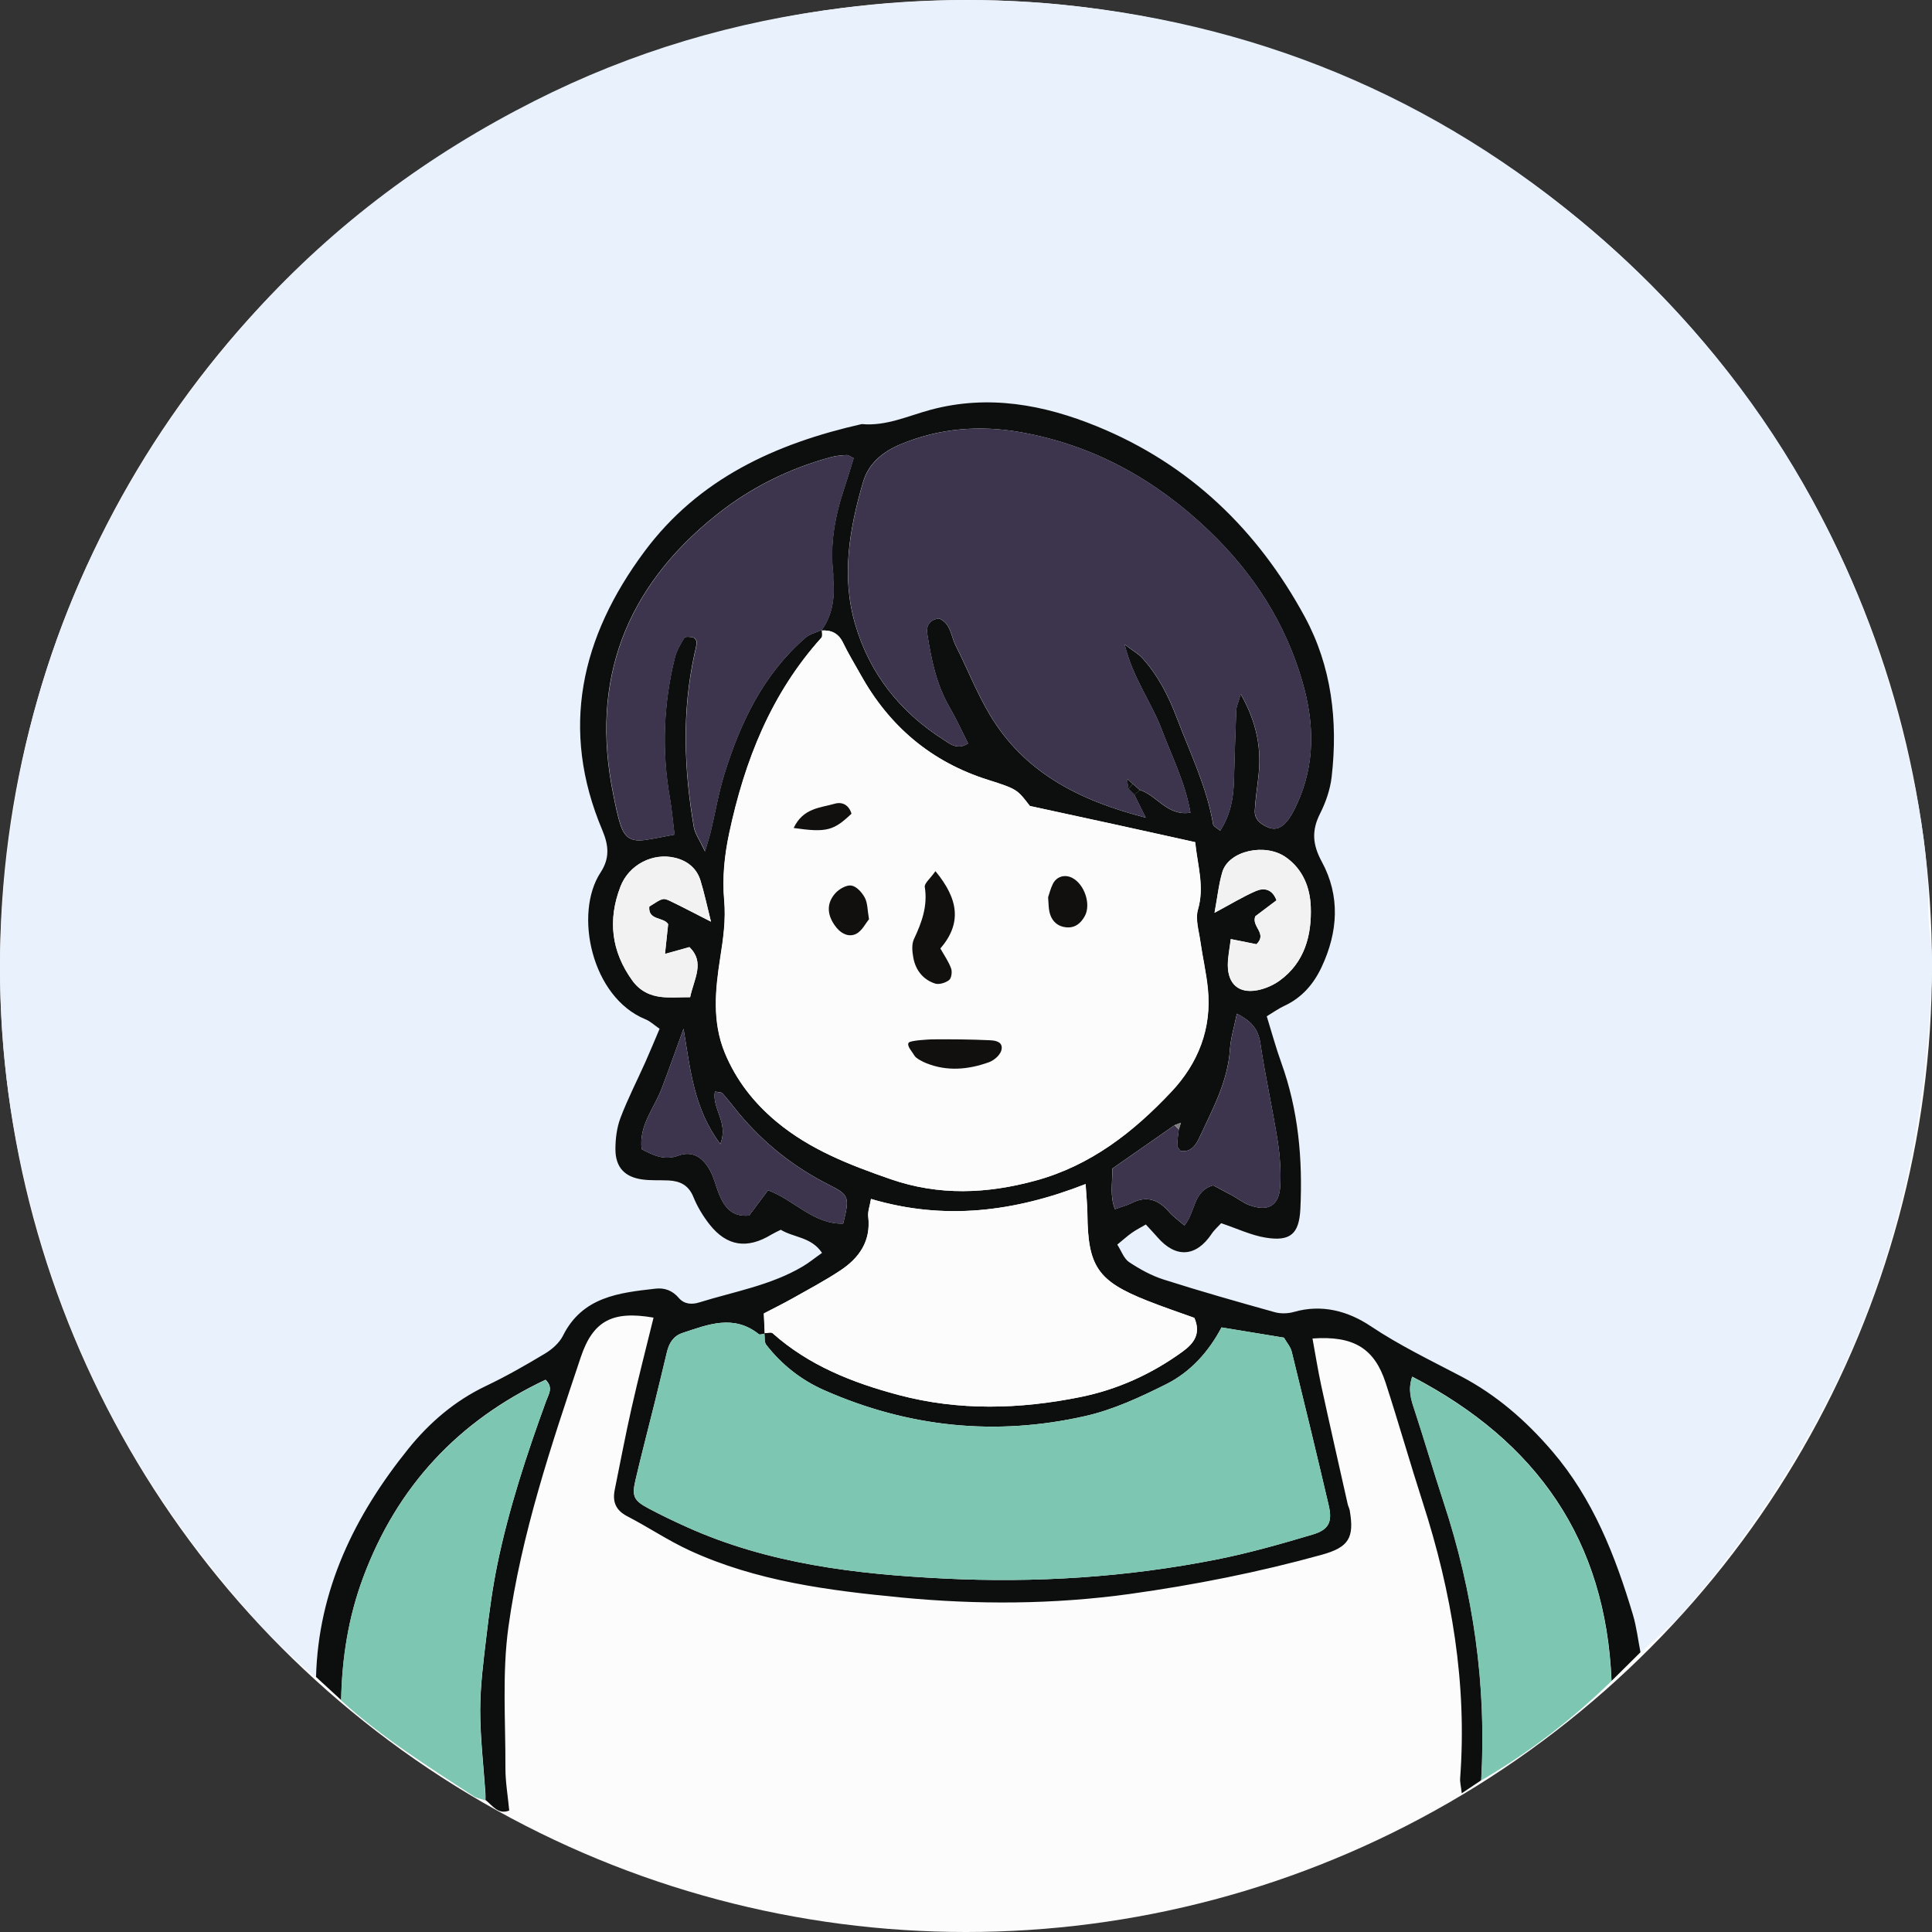
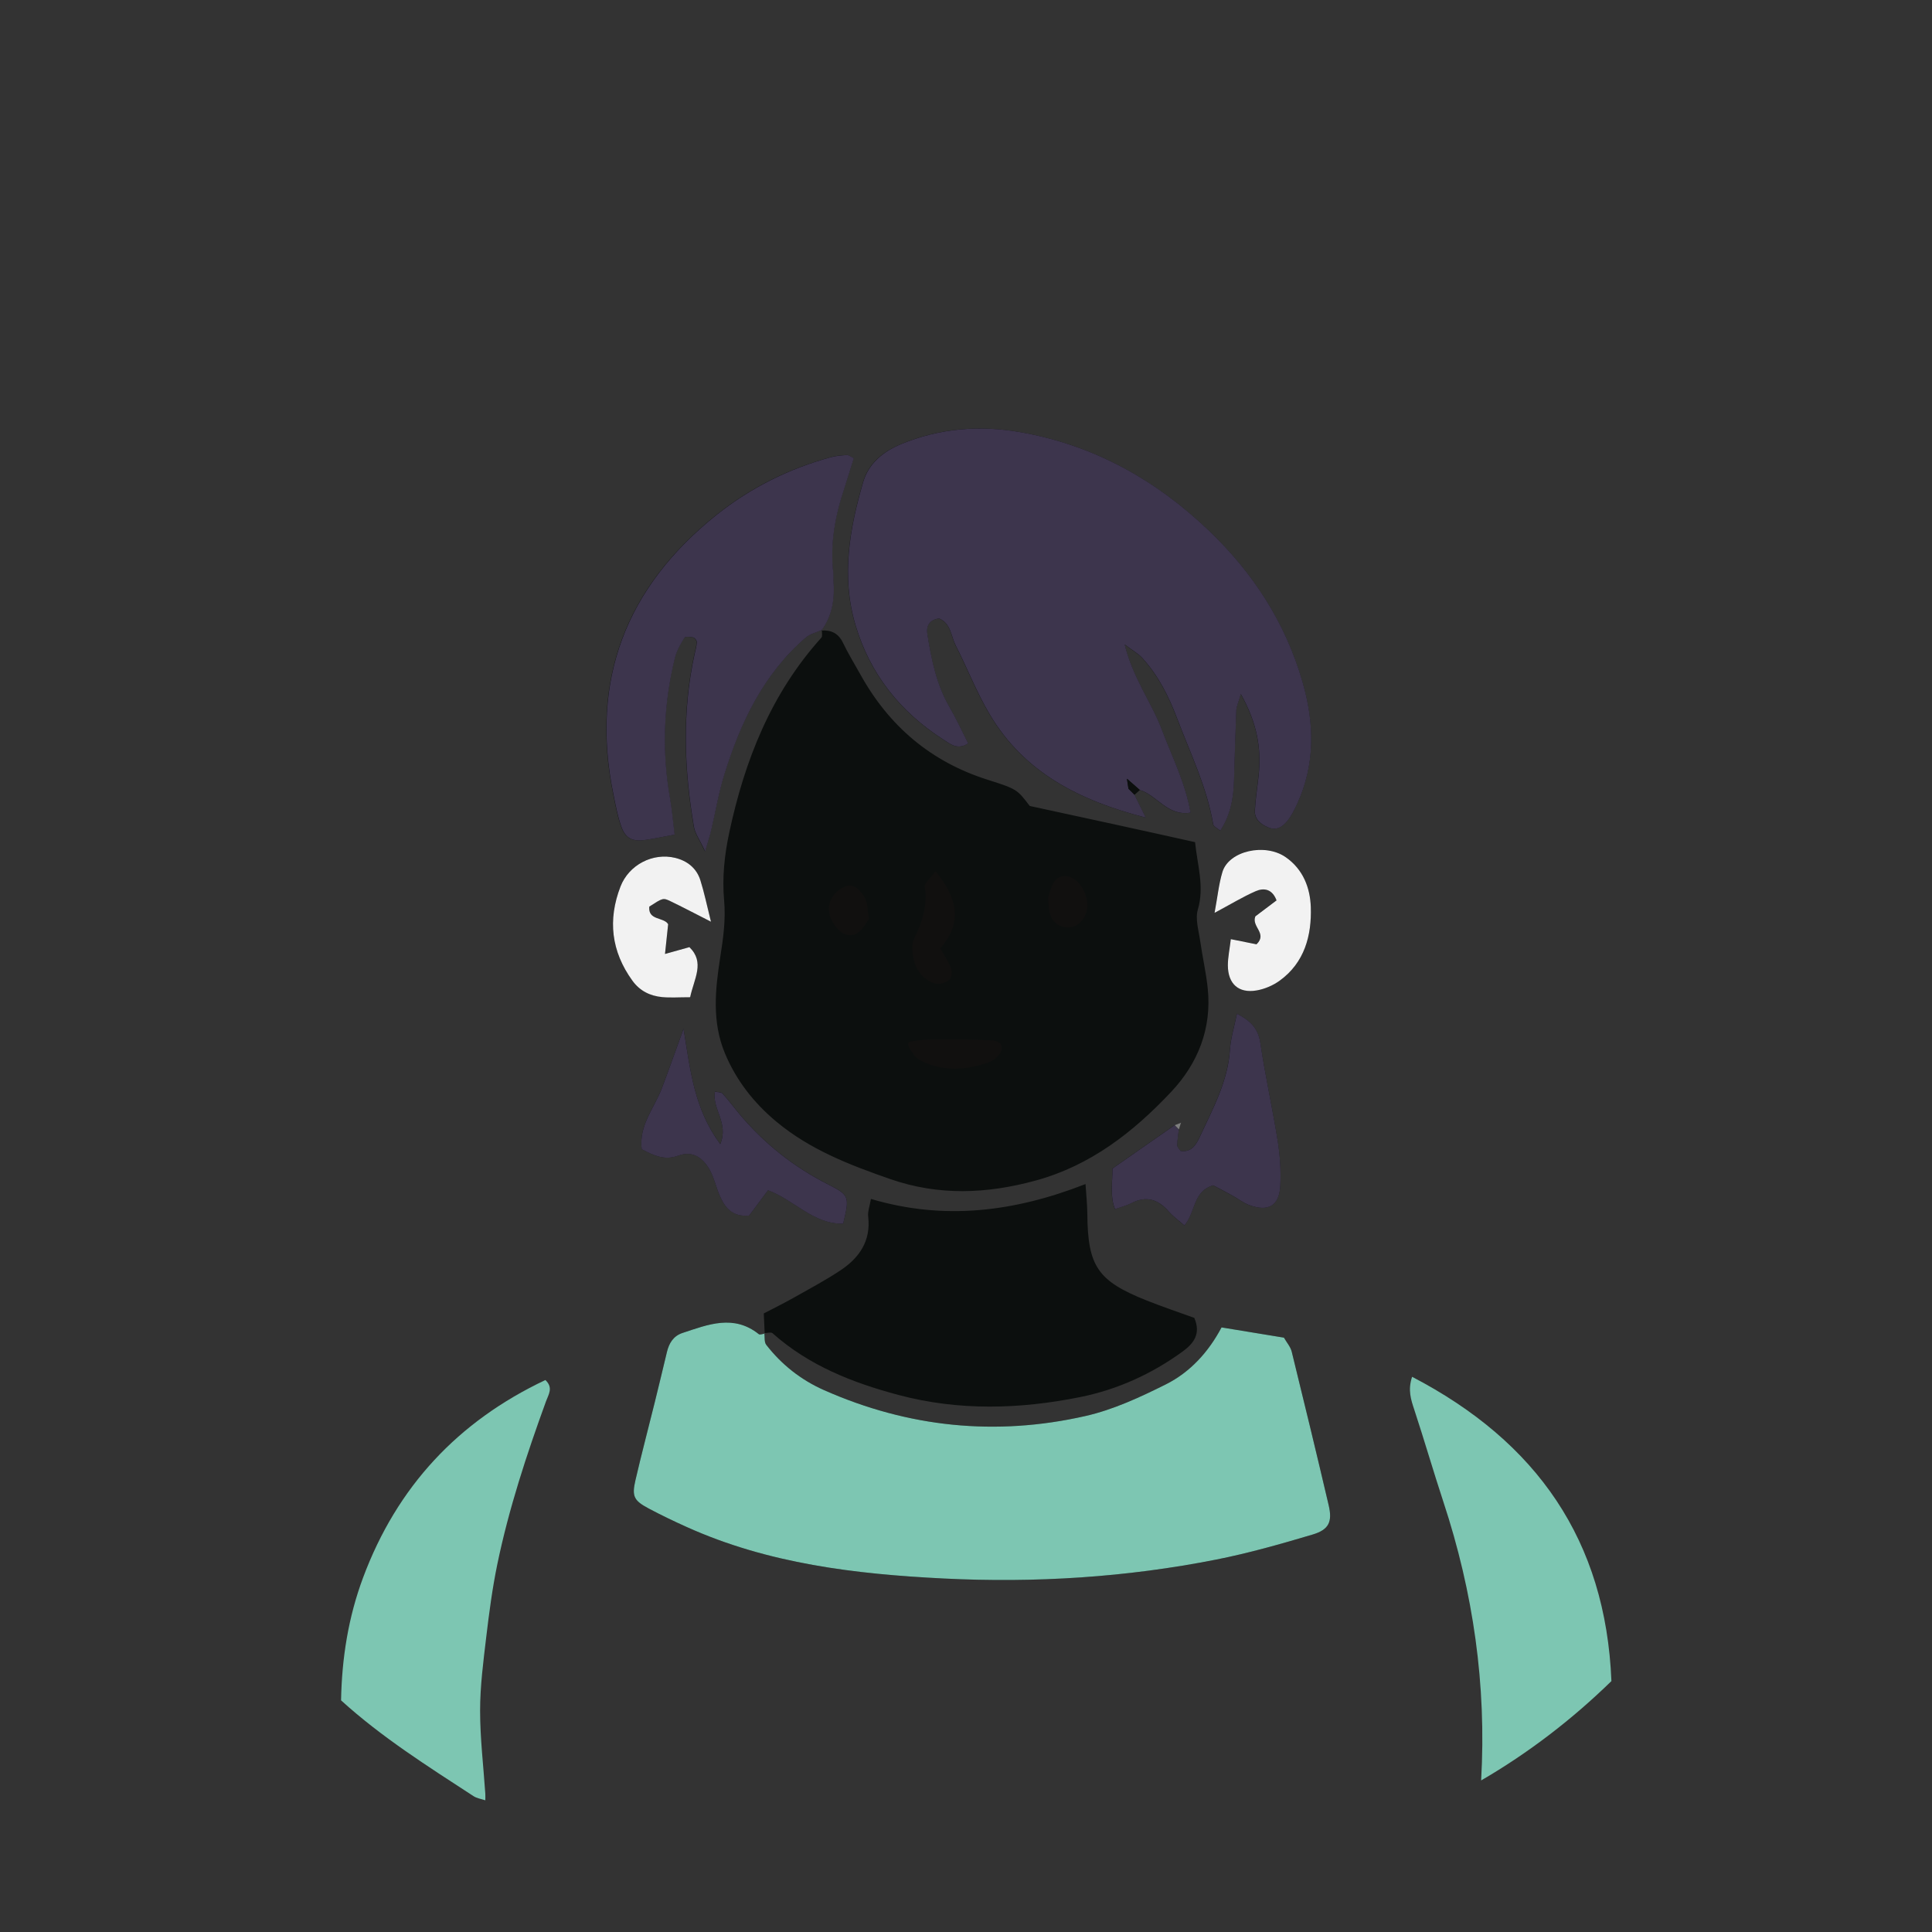
<svg xmlns="http://www.w3.org/2000/svg" id="uuid-cd268a28-6187-452e-aa52-18f93516098a" data-name="圖層_2" viewBox="0 0 300 300">
  <rect x="0" y="0" width="300" height="300" fill="#333333" stroke="none" />
  <defs>
    <style>
      .uuid-96e2b03a-564d-4b3e-a02c-3f97362c296c {
        fill: #fcfcfc;
      }

      .uuid-ebda290c-fe88-48fb-bc2d-7861dae23f7a {
        fill: #7e7e7e;
      }

      .uuid-a9a8a1ef-69d7-494b-9813-286feb5e075e {
        fill: #3d354d;
      }

      .uuid-f2ab9624-5b4c-459b-8138-1b94e2087504 {
        fill: #f2f2f2;
      }

      .uuid-a9a1e55c-6dae-473b-b423-aacfa4a1f889 {
        fill: #0c0f0e;
      }

      .uuid-8108fa84-9bcf-4c06-a8c1-671274933daa {
        fill: #e8f1fc;
      }

      .uuid-014c2449-ff78-4888-b257-0a38bc0de687 {
        fill: #7dc6b2;
      }

      .uuid-72b15b0c-d32b-4065-9758-a9beb86e2dad {
        fill: #11100f;
      }
    </style>
  </defs>
  <g id="uuid-262745ac-bbed-4f2f-a66e-9d57bf2b561f" data-name="圖層_1">
    <g>
-       <circle class="uuid-96e2b03a-564d-4b3e-a02c-3f97362c296c" cx="150" cy="150" r="150" />
      <g>
-         <path class="uuid-8108fa84-9bcf-4c06-a8c1-671274933daa" d="M49.07,260.47c-6.14-4.94-11.26-10.86-16.16-16.97-15.88-19.8-25.93-42.3-30.55-67.2-2.2-11.85-2.84-23.91-1.99-35.9,1.32-18.75,5.64-36.82,13.77-53.91,6.65-13.98,15.12-26.62,25.53-38.1,12.39-13.67,26.94-24.43,43.29-32.7,15.12-7.66,31.2-12.44,48.11-14.48,11.34-1.37,22.73-1.61,33.98-.47,32.13,3.25,60.45,15.62,84.63,37.2,24.75,22.08,40.26,49.52,47.17,81.83,1.49,6.98,2.62,14.08,2.56,21.31-.03,3.15.71,6.31.6,9.45-.75,22.04-4.85,43.27-14.48,63.34-6.41,13.36-14.54,25.48-24.27,36.57-1.97,2.24-4.34,4.12-6.53,6.16-.38-1.94-.61-3.93-1.17-5.82-2.74-9.17-6.18-17.98-12.53-25.39-4.06-4.74-8.67-8.75-14.21-11.66-4.72-2.48-9.51-4.78-13.99-7.77-3.48-2.33-7.56-3.46-11.93-2.2-.91.26-2.03.3-2.94.04-5.78-1.61-11.55-3.26-17.26-5.07-1.89-.6-3.7-1.6-5.36-2.7-.82-.54-1.2-1.74-1.85-2.73.97-.8,1.58-1.35,2.25-1.82.65-.46,1.37-.82,2.18-1.3.72.78,1.28,1.37,1.81,1.98,2.84,3.28,6,3.07,8.4-.51.43-.65,1.05-1.18,1.49-1.67,2.5.84,4.64,1.87,6.89,2.24,3.88.64,5.22-.58,5.41-4.48.38-7.73-.3-15.32-2.96-22.67-.84-2.33-1.49-4.73-2.26-7.22,1.03-.62,1.84-1.21,2.73-1.62,2.72-1.26,4.54-3.37,5.78-6.01,2.56-5.44,2.93-11.04.04-16.37-1.46-2.68-1.59-4.86-.26-7.5.89-1.76,1.57-3.75,1.79-5.7.99-8.65,0-17.13-4.17-24.82-7.31-13.49-17.87-23.68-32.21-29.56-8.33-3.41-16.95-5-25.89-2.6-3.53.95-6.9,2.57-10.7,2.22-13.35,3.01-25.32,8.45-33.75,19.8-9.84,13.24-13.16,27.56-6.53,43.27,1.02,2.41,1.14,4.38-.29,6.58-4.14,6.33-1.45,19.36,7.01,22.79.73.3,1.35.9,2.17,1.46-.78,1.82-1.47,3.5-2.21,5.17-1.29,2.89-2.75,5.72-3.87,8.68-.57,1.51-.79,3.24-.78,4.87.01,2.79,1.44,4.31,4.19,4.68,1.32.18,2.67.09,4.01.15,1.79.08,3.14.69,3.9,2.55.62,1.53,1.51,3,2.53,4.3,2.69,3.4,5.83,3.84,9.6,1.55.42-.26.88-.45,1.45-.74,1.98,1.22,4.76,1.09,6.4,3.59-1.14.81-2.04,1.54-3.02,2.12-4.95,2.94-10.61,3.89-16.01,5.56-1.14.36-2.35.33-3.23-.71-.95-1.11-2.16-1.58-3.57-1.42-5.7.64-11.38,1.26-14.4,7.32-.56,1.12-1.68,2.1-2.78,2.76-3,1.8-6.06,3.54-9.21,5.05-4.8,2.29-8.74,5.67-11.99,9.71-8.34,10.36-14.01,21.9-14.36,35.53Z" />
-         <path class="uuid-a9a1e55c-6dae-473b-b423-aacfa4a1f889" d="M49.07,260.47c.35-13.64,6.01-25.17,14.36-35.53,3.25-4.03,7.19-7.42,11.99-9.71,3.16-1.51,6.21-3.24,9.21-5.05,1.1-.66,2.22-1.65,2.78-2.76,3.02-6.06,8.7-6.68,14.4-7.32,1.41-.16,2.62.31,3.57,1.42.88,1.04,2.09,1.07,3.23.71,5.4-1.68,11.05-2.63,16.01-5.56.99-.58,1.88-1.32,3.02-2.12-1.65-2.49-4.42-2.37-6.4-3.59-.58.29-1.03.49-1.45.74-3.76,2.29-6.91,1.84-9.6-1.55-1.02-1.3-1.91-2.77-2.53-4.3-.76-1.86-2.11-2.47-3.9-2.55-1.34-.06-2.69.03-4.01-.15-2.75-.37-4.18-1.89-4.19-4.68,0-1.63.21-3.36.78-4.87,1.12-2.96,2.58-5.79,3.87-8.68.74-1.66,1.43-3.34,2.21-5.17-.82-.56-1.43-1.16-2.17-1.46-8.45-3.43-11.15-16.46-7.01-22.79,1.44-2.19,1.31-4.16.29-6.58-6.64-15.71-3.31-30.03,6.53-43.27,8.43-11.35,20.4-16.78,33.75-19.8,3.79.35,7.17-1.27,10.7-2.22,8.94-2.4,17.56-.81,25.89,2.6,14.33,5.87,24.9,16.07,32.21,29.56,4.16,7.68,5.16,16.17,4.17,24.82-.22,1.95-.9,3.94-1.79,5.7-1.34,2.65-1.2,4.82.26,7.5,2.89,5.33,2.52,10.93-.04,16.37-1.24,2.64-3.06,4.75-5.78,6.01-.89.41-1.7,1-2.73,1.62.77,2.49,1.42,4.89,2.26,7.22,2.65,7.35,3.33,14.94,2.96,22.67-.19,3.9-1.54,5.11-5.41,4.48-2.25-.37-4.39-1.4-6.89-2.24-.44.49-1.06,1.02-1.49,1.67-2.41,3.59-5.56,3.79-8.4.51-.53-.61-1.09-1.2-1.81-1.98-.81.48-1.53.84-2.18,1.3-.67.47-1.28,1.03-2.25,1.82.64.99,1.03,2.19,1.85,2.73,1.66,1.1,3.47,2.1,5.36,2.7,5.71,1.82,11.48,3.46,17.26,5.07.91.25,2.02.22,2.94-.04,4.37-1.26,8.44-.13,11.93,2.2,4.47,2.99,9.26,5.29,13.99,7.77,5.54,2.9,10.15,6.92,14.21,11.66,6.35,7.41,9.79,16.23,12.53,25.39.56,1.89.79,3.88,1.17,5.82-1.5,1.48-2.99,2.97-4.49,4.45-.88-21.82-11.56-37.16-30.95-47.25-.69,2.07-.17,3.56.35,5.14,1.56,4.74,2.95,9.54,4.51,14.28,4.64,14.06,6.71,28.45,5.86,43.25-.9.6-1.8,1.21-3.03,2.03-.12-1.09-.3-1.73-.25-2.35,1.09-14.66-1.3-28.84-5.79-42.76-1.99-6.18-3.77-12.43-5.77-18.6-1.75-5.39-4.99-7.37-11.37-6.91.45,2.44.83,4.85,1.34,7.23,1.34,6.18,2.75,12.34,4.13,18.5.07.32.25.63.31.95.74,4.27-.13,5.74-4.37,6.91-9.79,2.71-19.74,4.68-29.79,6.08-11.79,1.63-23.68,1.68-35.44.55-11.21-1.08-22.52-2.51-32.95-7.33-3.31-1.53-6.37-3.6-9.62-5.28-1.8-.93-2.33-2.25-1.96-4.1.86-4.23,1.66-8.48,2.61-12.69,1.06-4.7,2.27-9.37,3.42-14.06-6.34-1.1-9.39.45-11.3,6.14-4.6,13.72-9.24,27.5-11.23,41.86-1,7.22-.44,14.66-.47,21.99,0,2.14.38,4.28.59,6.55-1.75.69-2.59-.8-3.69-1.64,0-.33.03-.67,0-1-.29-4.31-.81-8.62-.81-12.92,0-3.8.5-7.62.95-11.41.45-3.78.95-7.58,1.72-11.31,1.79-8.66,4.55-17.04,7.57-25.33.38-1.04,1.16-2.08-.1-3.29-13.56,6.4-23.05,16.55-28.31,30.68-2.3,6.17-3.29,12.53-3.42,19.07-1.3-1.19-2.6-2.39-3.89-3.58ZM182.38,174.72c-3.26,2.27-6.51,4.54-9.65,6.73.01,2.33-.41,4.27.4,6.31,1.01-.37,1.83-.57,2.56-.94,2.31-1.19,4.14-.58,5.78,1.3.71.81,1.62,1.45,2.44,2.17,1.76-2.12,1.31-5.33,4.47-6.23.95.5,1.97,1.04,2.98,1.59.87.48,1.68,1.12,2.6,1.47,2.94,1.09,4.67.11,4.83-2.94.12-2.32-.03-4.69-.39-6.98-.81-5.09-1.94-10.14-2.7-15.24-.34-2.31-1.58-3.5-3.64-4.55-.4,1.99-.96,3.76-1.08,5.55-.33,4.99-2.69,9.25-4.71,13.62-.53,1.14-1.28,2.42-2.97,2.13-.19-.3-.51-.58-.51-.86.01-.82.16-1.64.25-2.46l.33-1.05c-.34.13-.67.26-1.01.39ZM118.76,207.08c-.31.04-.75.23-.93.09-3.91-3.12-7.88-1.51-11.85-.19-1.42.47-2.09,1.58-2.42,2.96-.62,2.59-1.24,5.19-1.88,7.77-1,4.05-2.06,8.08-3.01,12.14-.58,2.51-.26,3.16,2.08,4.4,1.92,1.02,3.88,1.96,5.86,2.85,12.69,5.73,26.26,7.33,39.93,8.01,14.19.71,28.34-.19,42.31-2.94,5.05-1,10.04-2.42,14.98-3.89,2.56-.76,3.09-2,2.48-4.58-1.86-7.95-3.78-15.89-5.73-23.81-.19-.76-.78-1.43-1.21-2.18-3.19-.52-6.27-1.03-9.69-1.59-2.02,3.83-4.86,6.96-8.62,8.83-4,2-8.19,3.95-12.52,4.93-13.9,3.16-27.5,1.76-40.58-4.02-3.57-1.58-6.58-3.96-8.98-7.04-.33-.42-.2-1.2-.29-1.81.43,0,1.03-.2,1.27.01,5.63,5.02,12.42,7.69,19.56,9.59,9.36,2.49,18.81,2.22,28.2.33,5.76-1.16,11.09-3.57,15.88-7.05,1.74-1.26,2.92-2.75,1.85-5.25-2.4-.87-4.91-1.71-7.37-2.69-7.65-3.04-9.17-5.32-9.24-13.45-.01-1.41-.16-2.82-.28-4.64-11.1,4.34-21.98,5.67-33.32,2.31-.2,1.15-.52,1.97-.43,2.73.45,3.81-1.39,6.44-4.35,8.39-2.34,1.55-4.84,2.88-7.29,4.26-1.56.88-3.17,1.67-4.57,2.4.06,1.32.1,2.22.14,3.13ZM176.98,122.67c2.68.82,4.27,4.11,7.87,3.52-.8-4.64-2.86-8.65-4.43-12.83-1.59-4.25-4.47-7.96-5.8-13.29,1.38,1.04,2.11,1.44,2.65,2.01,2.53,2.73,4.17,5.98,5.48,9.44,2.06,5.43,4.64,10.68,5.62,16.49.06.33.62.57,1.1.98,1.6-2.47,2.05-5.04,2.13-7.72.11-3.67.21-7.34.36-11.01.02-.52.28-1.03.7-2.49,2.57,4.58,3.21,8.51,2.76,12.67-.19,1.81-.49,3.61-.58,5.43-.06,1.32.83,2.07,2,2.58,1.35.59,2.3-.06,3.05-.99.62-.77,1.08-1.68,1.49-2.58,2.86-6.21,2.72-12.54.86-18.99-2.66-9.21-7.65-16.91-14.56-23.52-8.3-7.93-17.91-13.26-29.23-15.26-6.34-1.12-12.62-.63-18.64,1.89-2.75,1.15-4.97,2.98-5.8,5.86-2.12,7.26-3.41,14.65-1.21,22.12,2.25,7.66,6.97,13.57,13.67,17.86,1.03.66,2.21,1.7,3.85.59-.95-1.87-1.83-3.8-2.89-5.63-2.05-3.53-2.83-7.43-3.45-11.38-.21-1.35.46-2.21,1.82-2.39,1.87.8,1.84,2.72,2.56,4.15,1.81,3.56,3.26,7.31,5.29,10.73,5.34,9.01,13.86,13.38,24.25,16.05-.78-1.56-1.27-2.55-1.76-3.55.27-.25.54-.49.82-.74ZM127.53,97.91c1.74-2.38,2.1-5.07,1.85-7.92-.03-.33.02-.67-.01-1-.53-4.55.29-8.92,1.73-13.21.52-1.55.98-3.11,1.45-4.64-.49-.23-.79-.49-1.08-.48-.82.04-1.67.11-2.46.33-6.53,1.77-12.52,4.76-17.76,8.95-14.05,11.21-19.68,25.65-16.02,43.45.33,1.63.63,3.28,1.17,4.84.68,1.95,1.73,2.49,3.82,2.19,1.42-.2,2.82-.51,4.51-.82-.25-2.03-.4-3.84-.71-5.62-1.29-7.34-1.02-14.62.76-21.83.27-1.1.87-2.14,1.47-3.11.14-.23.92-.16,1.36-.06.24.06.57.49.56.73-.03.64-.22,1.28-.36,1.92-1.94,8.93-1.6,17.87-.08,26.79.17,1,.85,1.91,1.74,3.79.51-1.75.75-2.47.92-3.21.69-2.92,1.19-5.89,2.07-8.75,2.5-8.07,6.07-15.56,12.61-21.23.69-.6,1.7-.82,2.55-1.21-.02.41.13.97-.08,1.21-7.82,8.68-11.92,19.08-14.32,30.35-.74,3.49-1.09,6.94-.78,10.42.27,3.04-.14,5.92-.61,8.91-.77,4.92-1.29,9.95.71,14.79,1.75,4.24,4.49,7.74,8,10.67,5.22,4.36,11.43,6.75,17.74,8.94,7.49,2.6,14.98,2.29,22.56.21,8.53-2.34,15.17-7.54,21.04-13.79,4.14-4.41,6.29-9.81,5.66-16-.25-2.47-.82-4.9-1.17-7.37-.23-1.64-.8-3.44-.37-4.91,1.05-3.57-.07-6.87-.43-10.47-4.3-.95-8.49-1.89-12.68-2.8-4.2-.92-8.4-1.82-12.99-2.82-1.94-2.52-1.91-2.61-6.48-4.05-8.88-2.8-15.41-8.37-19.87-16.46-.89-1.6-1.86-3.17-2.65-4.82-.72-1.5-1.84-2.02-3.4-1.91ZM130.92,190.01c1.01-4.1.98-4.44-2.18-6.03-5.45-2.74-10.11-6.44-14.01-11.11-.85-1.02-1.64-2.1-2.54-3.08-.23-.25-.77-.2-1.18-.29-.47,2.71,2.19,4.85.83,8.14-4.08-5.48-4.63-11.43-5.7-17.9-1.27,3.5-2.3,6.43-3.41,9.33-1.16,3.04-3.55,5.68-3.09,9.37,1.84.97,3.53,1.8,5.69,1,2.29-.84,3.89.39,4.93,2.31.63,1.16.91,2.49,1.42,3.72.81,1.93,1.93,3.52,4.64,3.28.87-1.17,1.84-2.46,2.94-3.93,4.08,1.51,7.06,5.3,11.66,5.18ZM107.16,154.85c.63-2.94,2.33-5.43-.11-7.79-1.19.33-2.26.63-3.79,1.06.19-1.78.33-3.18.49-4.62-.71-1.15-3.13-.54-2.93-2.73,2.1-1.35,2.13-1.39,3.31-.83,1.86.89,3.68,1.86,6.27,3.17-.68-2.69-1.07-4.58-1.64-6.42-.59-1.89-2.04-3.03-3.91-3.49-3.47-.86-7.19,1.06-8.5,4.45-2,5.18-1.44,10.07,1.85,14.62,1.16,1.6,2.75,2.37,4.63,2.55,1.3.12,2.63.02,4.33.02ZM188.6,141.72c2.55-1.37,4.41-2.5,6.38-3.36,1.27-.56,2.56-.36,3.23,1.43-1.21.91-2.37,1.79-3.29,2.48-.65,1.62,1.93,2.66.18,4.34-1.17-.23-2.4-.48-3.99-.8-.19,1.55-.47,2.82-.46,4.08.02,2.86,1.65,4.35,4.43,3.89,1.26-.21,2.57-.77,3.61-1.52,3.89-2.8,5-7.03,4.84-11.44-.1-2.94-1.18-5.85-3.9-7.74-3.2-2.22-8.83-1-9.83,2.32-.56,1.87-.75,3.85-1.21,6.3Z" />
+         <path class="uuid-a9a1e55c-6dae-473b-b423-aacfa4a1f889" d="M49.07,260.47ZM182.38,174.72c-3.26,2.27-6.51,4.54-9.65,6.73.01,2.33-.41,4.27.4,6.31,1.01-.37,1.83-.57,2.56-.94,2.31-1.19,4.14-.58,5.78,1.3.71.81,1.62,1.45,2.44,2.17,1.76-2.12,1.31-5.33,4.47-6.23.95.5,1.97,1.04,2.98,1.59.87.48,1.68,1.12,2.6,1.47,2.94,1.09,4.67.11,4.83-2.94.12-2.32-.03-4.69-.39-6.98-.81-5.09-1.94-10.14-2.7-15.24-.34-2.31-1.58-3.5-3.64-4.55-.4,1.99-.96,3.76-1.08,5.55-.33,4.99-2.69,9.25-4.71,13.62-.53,1.14-1.28,2.42-2.97,2.13-.19-.3-.51-.58-.51-.86.01-.82.16-1.64.25-2.46l.33-1.05c-.34.13-.67.26-1.01.39ZM118.76,207.08c-.31.04-.75.23-.93.09-3.91-3.12-7.88-1.51-11.85-.19-1.42.47-2.09,1.58-2.42,2.96-.62,2.59-1.24,5.19-1.88,7.77-1,4.05-2.06,8.08-3.01,12.14-.58,2.51-.26,3.16,2.08,4.4,1.92,1.02,3.88,1.96,5.86,2.85,12.69,5.73,26.26,7.33,39.93,8.01,14.19.71,28.34-.19,42.31-2.94,5.05-1,10.04-2.42,14.98-3.89,2.56-.76,3.09-2,2.48-4.58-1.86-7.95-3.78-15.89-5.73-23.81-.19-.76-.78-1.43-1.21-2.18-3.19-.52-6.27-1.03-9.69-1.59-2.02,3.83-4.86,6.96-8.62,8.83-4,2-8.19,3.95-12.52,4.93-13.9,3.16-27.5,1.76-40.58-4.02-3.57-1.58-6.58-3.96-8.98-7.04-.33-.42-.2-1.2-.29-1.81.43,0,1.03-.2,1.27.01,5.63,5.02,12.42,7.69,19.56,9.59,9.36,2.49,18.81,2.22,28.2.33,5.76-1.16,11.09-3.57,15.88-7.05,1.74-1.26,2.92-2.75,1.85-5.25-2.4-.87-4.91-1.71-7.37-2.69-7.65-3.04-9.17-5.32-9.24-13.45-.01-1.41-.16-2.82-.28-4.64-11.1,4.34-21.98,5.67-33.32,2.31-.2,1.15-.52,1.97-.43,2.73.45,3.81-1.39,6.44-4.35,8.39-2.34,1.55-4.84,2.88-7.29,4.26-1.56.88-3.17,1.67-4.57,2.4.06,1.32.1,2.22.14,3.13ZM176.98,122.67c2.68.82,4.27,4.11,7.87,3.52-.8-4.64-2.86-8.65-4.43-12.83-1.59-4.25-4.47-7.96-5.8-13.29,1.38,1.04,2.11,1.44,2.65,2.01,2.53,2.73,4.17,5.98,5.48,9.44,2.06,5.43,4.64,10.68,5.62,16.49.06.33.62.57,1.1.98,1.6-2.47,2.05-5.04,2.13-7.72.11-3.67.21-7.34.36-11.01.02-.52.28-1.03.7-2.49,2.57,4.58,3.21,8.51,2.76,12.67-.19,1.81-.49,3.61-.58,5.43-.06,1.32.83,2.07,2,2.58,1.35.59,2.3-.06,3.05-.99.62-.77,1.08-1.68,1.49-2.58,2.86-6.21,2.72-12.54.86-18.99-2.66-9.21-7.65-16.91-14.56-23.52-8.3-7.93-17.91-13.26-29.23-15.26-6.34-1.12-12.62-.63-18.64,1.89-2.75,1.15-4.97,2.98-5.8,5.86-2.12,7.26-3.41,14.65-1.21,22.12,2.25,7.66,6.97,13.57,13.67,17.86,1.03.66,2.21,1.7,3.85.59-.95-1.87-1.83-3.8-2.89-5.63-2.05-3.53-2.83-7.43-3.45-11.38-.21-1.35.46-2.21,1.82-2.39,1.87.8,1.84,2.72,2.56,4.15,1.81,3.56,3.26,7.31,5.29,10.73,5.34,9.01,13.86,13.38,24.25,16.05-.78-1.56-1.27-2.55-1.76-3.55.27-.25.54-.49.82-.74ZM127.53,97.91c1.74-2.38,2.1-5.07,1.85-7.92-.03-.33.02-.67-.01-1-.53-4.55.29-8.92,1.73-13.21.52-1.55.98-3.11,1.45-4.64-.49-.23-.79-.49-1.08-.48-.82.04-1.67.11-2.46.33-6.53,1.77-12.52,4.76-17.76,8.95-14.05,11.21-19.68,25.65-16.02,43.45.33,1.63.63,3.28,1.17,4.84.68,1.95,1.73,2.49,3.82,2.19,1.42-.2,2.82-.51,4.51-.82-.25-2.03-.4-3.84-.71-5.62-1.29-7.34-1.02-14.62.76-21.83.27-1.1.87-2.14,1.47-3.11.14-.23.92-.16,1.36-.06.24.06.57.49.56.73-.03.64-.22,1.28-.36,1.92-1.94,8.93-1.6,17.87-.08,26.79.17,1,.85,1.91,1.74,3.79.51-1.75.75-2.47.92-3.21.69-2.92,1.19-5.89,2.07-8.75,2.5-8.07,6.07-15.56,12.61-21.23.69-.6,1.7-.82,2.55-1.21-.02.41.13.97-.08,1.21-7.82,8.68-11.92,19.08-14.32,30.35-.74,3.49-1.09,6.94-.78,10.42.27,3.04-.14,5.92-.61,8.91-.77,4.92-1.29,9.95.71,14.79,1.75,4.24,4.49,7.74,8,10.67,5.22,4.36,11.43,6.75,17.74,8.94,7.49,2.6,14.98,2.29,22.56.21,8.53-2.34,15.17-7.54,21.04-13.79,4.14-4.41,6.29-9.81,5.66-16-.25-2.47-.82-4.9-1.17-7.37-.23-1.64-.8-3.44-.37-4.91,1.05-3.57-.07-6.87-.43-10.47-4.3-.95-8.49-1.89-12.68-2.8-4.2-.92-8.4-1.82-12.99-2.82-1.94-2.52-1.91-2.61-6.48-4.05-8.88-2.8-15.41-8.37-19.87-16.46-.89-1.6-1.86-3.17-2.65-4.82-.72-1.5-1.84-2.02-3.4-1.91ZM130.92,190.01c1.01-4.1.98-4.44-2.18-6.03-5.45-2.74-10.11-6.44-14.01-11.11-.85-1.02-1.64-2.1-2.54-3.08-.23-.25-.77-.2-1.18-.29-.47,2.71,2.19,4.85.83,8.14-4.08-5.48-4.63-11.43-5.7-17.9-1.27,3.5-2.3,6.43-3.41,9.33-1.16,3.04-3.55,5.68-3.09,9.37,1.84.97,3.53,1.8,5.69,1,2.29-.84,3.89.39,4.93,2.31.63,1.16.91,2.49,1.42,3.72.81,1.93,1.93,3.52,4.64,3.28.87-1.17,1.84-2.46,2.94-3.93,4.08,1.51,7.06,5.3,11.66,5.18ZM107.16,154.85c.63-2.94,2.33-5.43-.11-7.79-1.19.33-2.26.63-3.79,1.06.19-1.78.33-3.18.49-4.62-.71-1.15-3.13-.54-2.93-2.73,2.1-1.35,2.13-1.39,3.31-.83,1.86.89,3.68,1.86,6.27,3.17-.68-2.69-1.07-4.58-1.64-6.42-.59-1.89-2.04-3.03-3.91-3.49-3.47-.86-7.19,1.06-8.5,4.45-2,5.18-1.44,10.07,1.85,14.62,1.16,1.6,2.75,2.37,4.63,2.55,1.3.12,2.63.02,4.33.02ZM188.6,141.72c2.55-1.37,4.41-2.5,6.38-3.36,1.27-.56,2.56-.36,3.23,1.43-1.21.91-2.37,1.79-3.29,2.48-.65,1.62,1.93,2.66.18,4.34-1.17-.23-2.4-.48-3.99-.8-.19,1.55-.47,2.82-.46,4.08.02,2.86,1.65,4.35,4.43,3.89,1.26-.21,2.57-.77,3.61-1.52,3.89-2.8,5-7.03,4.84-11.44-.1-2.94-1.18-5.85-3.9-7.74-3.2-2.22-8.83-1-9.83,2.32-.56,1.87-.75,3.85-1.21,6.3Z" />
        <path class="uuid-014c2449-ff78-4888-b257-0a38bc0de687" d="M52.96,264.04c.12-6.54,1.12-12.9,3.42-19.07,5.27-14.13,14.75-24.27,28.31-30.68,1.26,1.2.48,2.24.1,3.29-3.02,8.3-5.78,16.68-7.57,25.33-.77,3.73-1.27,7.52-1.72,11.31-.45,3.79-.95,7.6-.95,11.41,0,4.31.52,8.62.81,12.92.02.33,0,.67,0,1-.62-.21-1.31-.3-1.84-.65-7.09-4.62-14.26-9.14-20.55-14.86Z" />
        <path class="uuid-014c2449-ff78-4888-b257-0a38bc0de687" d="M229.99,276.46c.85-14.8-1.22-29.19-5.86-43.25-1.56-4.74-2.95-9.54-4.51-14.28-.52-1.58-1.04-3.07-.35-5.14,19.39,10.09,30.07,25.43,30.95,47.25-6.12,5.96-12.84,11.13-20.22,15.42Z" />
-         <path class="uuid-96e2b03a-564d-4b3e-a02c-3f97362c296c" d="M127.53,97.91c1.55-.12,2.68.41,3.4,1.91.79,1.65,1.76,3.21,2.65,4.82,4.47,8.09,11,13.66,19.87,16.46,4.57,1.44,4.54,1.53,6.48,4.05,4.6,1,8.8,1.9,12.99,2.82,4.19.92,8.38,1.85,12.68,2.8.36,3.6,1.47,6.89.43,10.47-.43,1.48.14,3.28.37,4.91.35,2.46.92,4.9,1.17,7.37.63,6.2-1.51,11.59-5.66,16-5.87,6.25-12.51,11.45-21.04,13.79-7.57,2.08-15.06,2.39-22.56-.21-6.31-2.19-12.52-4.58-17.74-8.94-3.51-2.93-6.24-6.43-8-10.67-2-4.84-1.48-9.87-.71-14.79.47-2.98.88-5.86.61-8.91-.31-3.48.03-6.94.78-10.42,2.4-11.27,6.5-21.66,14.32-30.35.21-.24.06-.8.08-1.21l-.12.1ZM145.26,135.28c-.82,1.17-1.74,1.89-1.65,2.45.47,2.96-.46,5.5-1.68,8.09-.39.82-.26,1.98-.09,2.94.35,1.9,1.5,3.35,3.35,3.96.63.21,1.63-.1,2.19-.53.37-.28.51-1.28.32-1.8-.38-1.05-1.05-1.99-1.67-3.11,3.37-3.91,2.8-7.68-.76-12ZM155.55,162.69c-.75-.5-1.27-1.13-1.82-1.15-2.98-.14-5.97-.16-8.96-.14-.44,0-.98.35-1.3.71-.41.46-.92,1.11-.86,1.62.06.51.68,1.16,1.21,1.37,3.25,1.31,6.55,1,9.74-.15.77-.28,1.25-1.39,1.98-2.25ZM162.76,139.3c.08.94.06,1.61.2,2.25.32,1.51,1.33,2.36,2.71,2.45,1.35.08,2.19-.7,2.77-1.72,1.05-1.86-.06-5.05-1.99-5.99-1.13-.55-2.38-.19-2.95.96-.36.72-.55,1.52-.73,2.05ZM134.94,142.74c-.25-1.43-.21-2.52-.65-3.35-.43-.81-1.29-1.76-2.08-1.89-.76-.13-1.89.53-2.49,1.18-1.49,1.65-1.29,3.57.19,5.38.85,1.03,2.02,1.47,3.07.92.88-.47,1.42-1.59,1.96-2.25ZM123.24,128.57c5.11.73,6.2.43,8.98-2.22-.4-1.34-1.41-1.9-2.64-1.54-2.21.64-4.87.65-6.34,3.76Z" />
        <path class="uuid-a9a8a1ef-69d7-494b-9813-286feb5e075e" d="M176.16,123.41c.49.99.98,1.98,1.76,3.55-10.39-2.67-18.91-7.04-24.25-16.05-2.03-3.42-3.48-7.18-5.29-10.73-.73-1.43-.7-3.35-2.56-4.15-1.36.18-2.03,1.04-1.82,2.39.62,3.95,1.4,7.85,3.45,11.38,1.06,1.83,1.94,3.76,2.89,5.63-1.65,1.11-2.82.07-3.85-.59-6.7-4.29-11.42-10.2-13.67-17.86-2.2-7.47-.91-14.86,1.21-22.12.84-2.87,3.06-4.71,5.8-5.86,6.02-2.51,12.3-3.01,18.64-1.89,11.32,2,20.93,7.33,29.23,15.26,6.91,6.61,11.9,14.31,14.56,23.52,1.86,6.45,2,12.78-.86,18.99-.42.9-.88,1.82-1.49,2.58-.75.93-1.7,1.59-3.05.99-1.16-.51-2.06-1.27-2-2.58.09-1.81.39-3.62.58-5.43.44-4.16-.19-8.09-2.76-12.67-.42,1.46-.68,1.97-.7,2.49-.15,3.67-.25,7.34-.36,11.01-.08,2.68-.53,5.26-2.13,7.72-.48-.41-1.04-.65-1.1-.98-.98-5.81-3.56-11.05-5.62-16.49-1.31-3.46-2.95-6.71-5.48-9.44-.54-.58-1.27-.98-2.65-2.01,1.33,5.33,4.21,9.04,5.8,13.29,1.57,4.18,3.63,8.18,4.43,12.83-3.6.58-5.19-2.71-7.87-3.52-.36-.31-.71-.63-1.07-.94-.31-.27-.62-.54-.93-.81.08.52.16,1.03.24,1.55.31.31.63.63.94.94Z" />
        <path class="uuid-014c2449-ff78-4888-b257-0a38bc0de687" d="M118.69,207.01c.08.61-.04,1.39.29,1.81,2.4,3.09,5.41,5.46,8.98,7.04,13.08,5.79,26.68,7.18,40.58,4.02,4.33-.98,8.52-2.93,12.52-4.93,3.75-1.88,6.6-5.01,8.62-8.83,3.42.56,6.5,1.07,9.69,1.59.43.75,1.02,1.42,1.21,2.18,1.95,7.93,3.87,15.86,5.73,23.81.61,2.58.07,3.82-2.48,4.58-4.94,1.47-9.92,2.89-14.98,3.89-13.96,2.76-28.12,3.65-42.31,2.94-13.66-.68-27.24-2.28-39.93-8.01-1.98-.89-3.94-1.83-5.86-2.85-2.33-1.24-2.66-1.89-2.08-4.4.94-4.06,2.01-8.09,3.01-12.14.64-2.59,1.26-5.18,1.88-7.77.33-1.38,1-2.49,2.42-2.96,3.97-1.31,7.94-2.93,11.85.19.17.14.61-.05.93-.09l-.07-.07Z" />
-         <path class="uuid-96e2b03a-564d-4b3e-a02c-3f97362c296c" d="M118.76,207.08c-.04-.9-.08-1.81-.14-3.13,1.4-.73,3.01-1.52,4.57-2.4,2.45-1.38,4.95-2.71,7.29-4.26,2.96-1.95,4.8-4.58,4.35-8.39-.09-.76.24-1.57.43-2.73,11.34,3.37,22.22,2.04,33.32-2.31.11,1.81.26,3.22.28,4.64.07,8.14,1.6,10.42,9.24,13.45,2.45.98,4.96,1.82,7.37,2.69,1.07,2.5-.11,3.98-1.85,5.25-4.79,3.48-10.12,5.89-15.88,7.05-9.39,1.89-18.84,2.16-28.2-.33-7.14-1.9-13.93-4.57-19.56-9.59-.24-.21-.84-.02-1.27-.01l.07.07Z" />
        <path class="uuid-a9a8a1ef-69d7-494b-9813-286feb5e075e" d="M127.65,97.81c-.86.4-1.87.62-2.55,1.21-6.55,5.67-10.11,13.16-12.61,21.23-.89,2.85-1.38,5.83-2.07,8.75-.17.74-.42,1.46-.92,3.21-.88-1.88-1.57-2.79-1.74-3.79-1.53-8.93-1.86-17.87.08-26.79.14-.64.33-1.28.36-1.92.01-.25-.32-.68-.56-.73-.44-.1-1.22-.17-1.36.06-.6.97-1.2,2.01-1.47,3.11-1.78,7.22-2.05,14.5-.76,21.83.31,1.78.46,3.59.71,5.62-1.69.31-3.09.62-4.51.82-2.09.3-3.15-.24-3.82-2.19-.54-1.56-.84-3.21-1.17-4.84-3.66-17.8,1.97-32.24,16.02-43.45,5.25-4.19,11.24-7.18,17.76-8.95.79-.21,1.63-.28,2.46-.33.29-.02.59.25,1.08.48-.48,1.53-.94,3.09-1.45,4.64-1.44,4.29-2.26,8.66-1.73,13.21.04.33-.01.67.01,1,.25,2.84-.11,5.54-1.85,7.92,0,0,.12-.1.12-.1Z" />
        <path class="uuid-a9a8a1ef-69d7-494b-9813-286feb5e075e" d="M183.05,175.39c-.09.82-.23,1.64-.25,2.46,0,.27.32.55.51.86,1.69.28,2.44-.99,2.97-2.13,2.02-4.37,4.39-8.63,4.71-13.62.12-1.8.68-3.56,1.08-5.55,2.06,1.05,3.3,2.24,3.64,4.55.75,5.1,1.89,10.14,2.7,15.24.36,2.29.51,4.67.39,6.98-.16,3.06-1.89,4.04-4.83,2.94-.92-.34-1.73-.99-2.6-1.47-1.01-.56-2.04-1.09-2.98-1.59-3.16.9-2.7,4.11-4.47,6.23-.82-.72-1.73-1.36-2.44-2.17-1.64-1.88-3.47-2.49-5.78-1.3-.73.38-1.55.58-2.56.94-.81-2.04-.39-3.98-.4-6.31,3.14-2.19,6.39-4.46,9.65-6.73.22.23.45.45.67.67Z" />
        <path class="uuid-a9a8a1ef-69d7-494b-9813-286feb5e075e" d="M130.92,190.01c-4.6.12-7.58-3.67-11.66-5.18-1.1,1.47-2.07,2.76-2.94,3.93-2.71.24-3.83-1.34-4.64-3.28-.51-1.22-.8-2.56-1.42-3.72-1.04-1.92-2.64-3.15-4.93-2.31-2.16.8-3.85-.04-5.69-1-.46-3.69,1.92-6.33,3.09-9.37,1.11-2.9,2.13-5.83,3.41-9.33,1.07,6.47,1.63,12.42,5.7,17.9,1.36-3.3-1.3-5.44-.83-8.14.41.09.95.05,1.18.29.9.98,1.69,2.06,2.54,3.08,3.9,4.67,8.56,8.37,14.01,11.11,3.16,1.59,3.19,1.92,2.18,6.03Z" />
        <path class="uuid-f2ab9624-5b4c-459b-8138-1b94e2087504" d="M107.16,154.85c-1.7,0-3.03.1-4.33-.02-1.88-.18-3.47-.95-4.63-2.55-3.29-4.55-3.85-9.44-1.85-14.62,1.31-3.38,5.03-5.3,8.5-4.45,1.87.46,3.32,1.6,3.91,3.49.58,1.84.97,3.73,1.64,6.42-2.59-1.31-4.41-2.28-6.27-3.17-1.18-.57-1.21-.52-3.31.83-.2,2.19,2.23,1.58,2.93,2.73-.15,1.44-.3,2.84-.49,4.62,1.53-.43,2.6-.73,3.79-1.06,2.44,2.37.74,4.85.11,7.79Z" />
        <path class="uuid-f2ab9624-5b4c-459b-8138-1b94e2087504" d="M188.6,141.72c.46-2.45.65-4.43,1.21-6.3.99-3.32,6.63-4.55,9.83-2.32,2.73,1.89,3.8,4.8,3.9,7.74.15,4.4-.96,8.64-4.84,11.44-1.04.75-2.35,1.31-3.61,1.52-2.78.46-4.41-1.03-4.43-3.89,0-1.27.28-2.54.46-4.08,1.59.32,2.82.56,3.99.8,1.75-1.69-.83-2.73-.18-4.34.91-.69,2.08-1.57,3.29-2.48-.67-1.78-1.96-1.98-3.23-1.43-1.97.86-3.82,1.99-6.38,3.36Z" />
        <path class="uuid-ebda290c-fe88-48fb-bc2d-7861dae23f7a" d="M182.38,174.72c.34-.13.67-.26,1.01-.39-.11.35-.22.7-.33,1.05-.23-.22-.45-.44-.67-.67Z" />
        <path class="uuid-72b15b0c-d32b-4065-9758-a9beb86e2dad" d="M145.26,135.28c3.56,4.31,4.14,8.08.76,12,.63,1.12,1.3,2.06,1.67,3.11.19.52.05,1.52-.32,1.8-.56.43-1.57.74-2.19.53-1.84-.61-2.99-2.06-3.35-3.96-.18-.95-.3-2.12.09-2.94,1.22-2.59,2.15-5.14,1.68-8.09-.09-.56.83-1.28,1.65-2.45Z" />
        <path class="uuid-72b15b0c-d32b-4065-9758-a9beb86e2dad" d="M155.55,162.69c0,1.04-1.21,1.97-1.98,2.25-3.19,1.15-6.5,1.46-9.74.15-.53-.21-1.6-.74-1.85-1.19-.28-.52-1.27-1.55-.86-2.01.31-.35,3.21-.49,3.65-.5,2.99-.02,5.97,0,8.96.14.55.03,1.82.11,1.82,1.15Z" />
        <path class="uuid-72b15b0c-d32b-4065-9758-a9beb86e2dad" d="M162.76,139.3c.18-.53.37-1.33.73-2.05.58-1.15,1.82-1.51,2.95-.96,1.93.94,3.04,4.13,1.99,5.99-.58,1.03-1.42,1.81-2.77,1.72-1.38-.09-2.39-.94-2.71-2.45-.14-.64-.12-1.31-.2-2.25Z" />
        <path class="uuid-72b15b0c-d32b-4065-9758-a9beb86e2dad" d="M134.94,142.74c-.54.65-1.08,1.78-1.96,2.25-1.05.55-2.22.11-3.07-.92-1.48-1.81-1.68-3.73-.19-5.38.59-.65,1.73-1.31,2.49-1.18.8.13,1.65,1.08,2.08,1.89.44.83.4,1.92.65,3.35Z" />
-         <path class="uuid-72b15b0c-d32b-4065-9758-a9beb86e2dad" d="M123.24,128.57c1.47-3.11,4.13-3.12,6.34-3.76,1.23-.36,2.24.2,2.64,1.54-2.78,2.64-3.87,2.95-8.98,2.22Z" />
        <path class="uuid-a9a1e55c-6dae-473b-b423-aacfa4a1f889" d="M175.22,122.47c-.08-.52-.16-1.03-.24-1.55.31.27.62.54.93.81-.23.25-.46.49-.69.74Z" />
        <path class="uuid-a9a1e55c-6dae-473b-b423-aacfa4a1f889" d="M176.16,123.41c-.31-.31-.63-.63-.94-.94.23-.25.46-.49.69-.74.36.31.71.63,1.07.94-.27.25-.54.49-.82.74Z" />
      </g>
    </g>
  </g>
</svg>